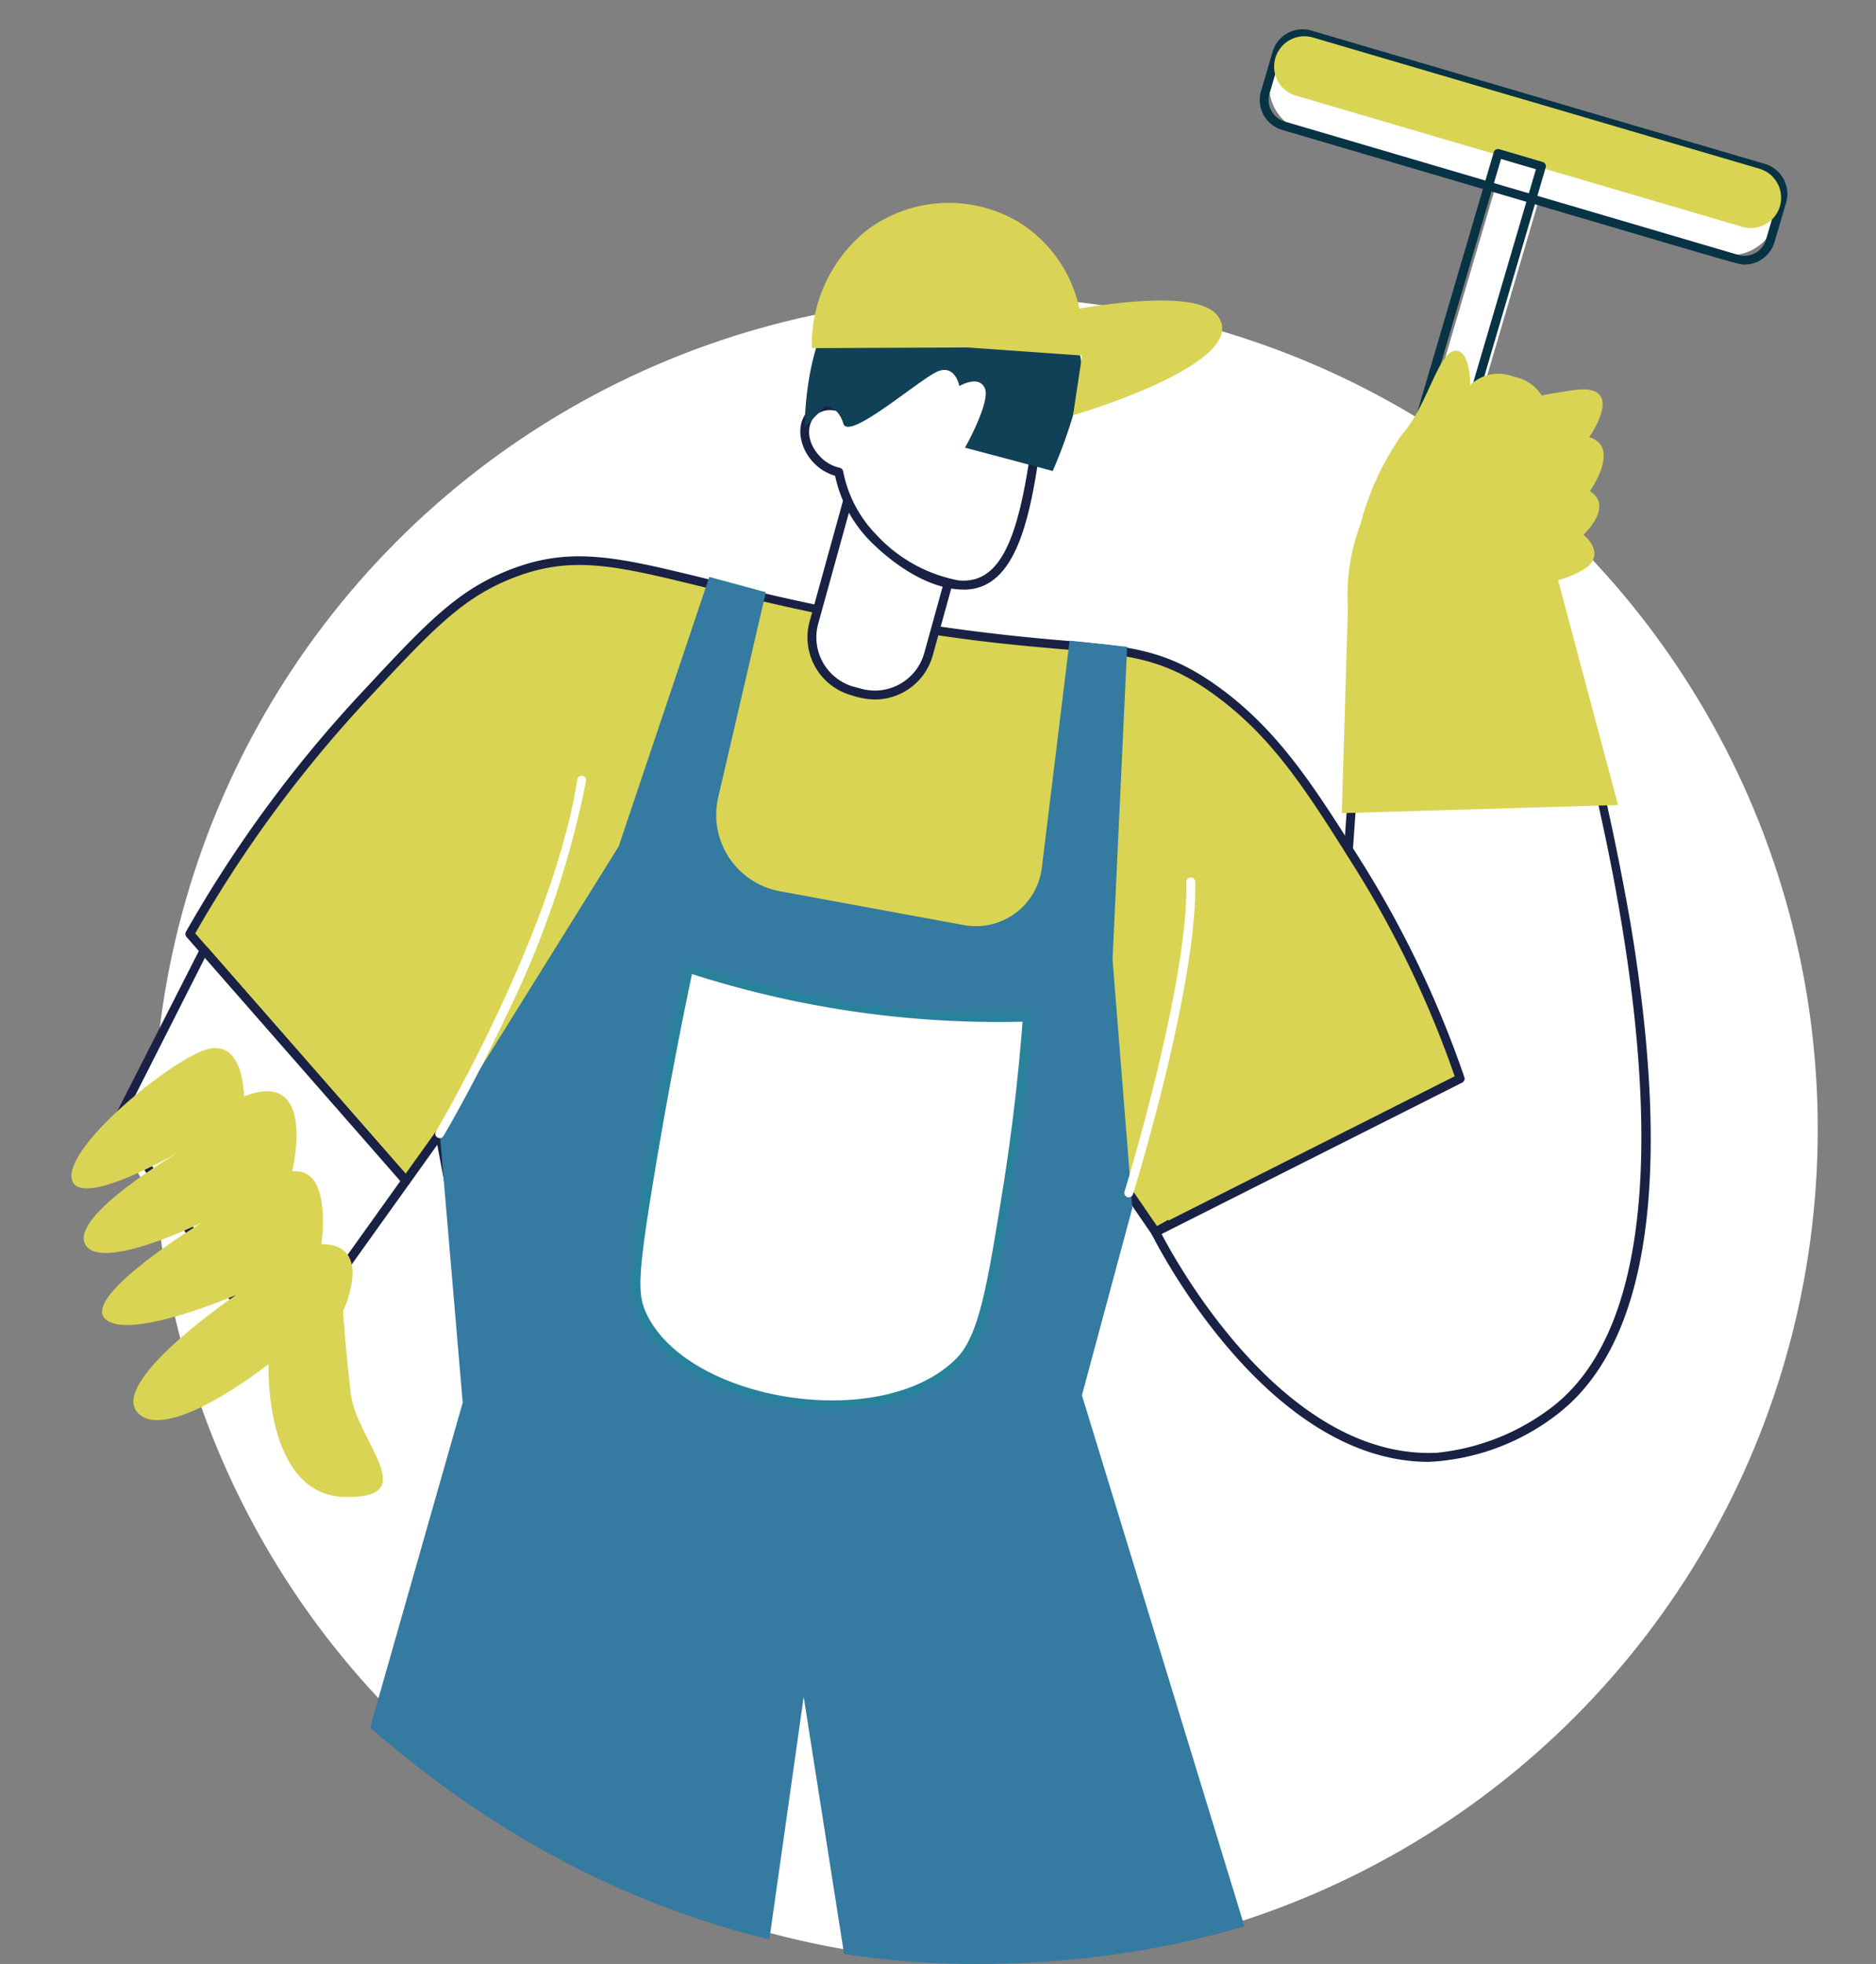
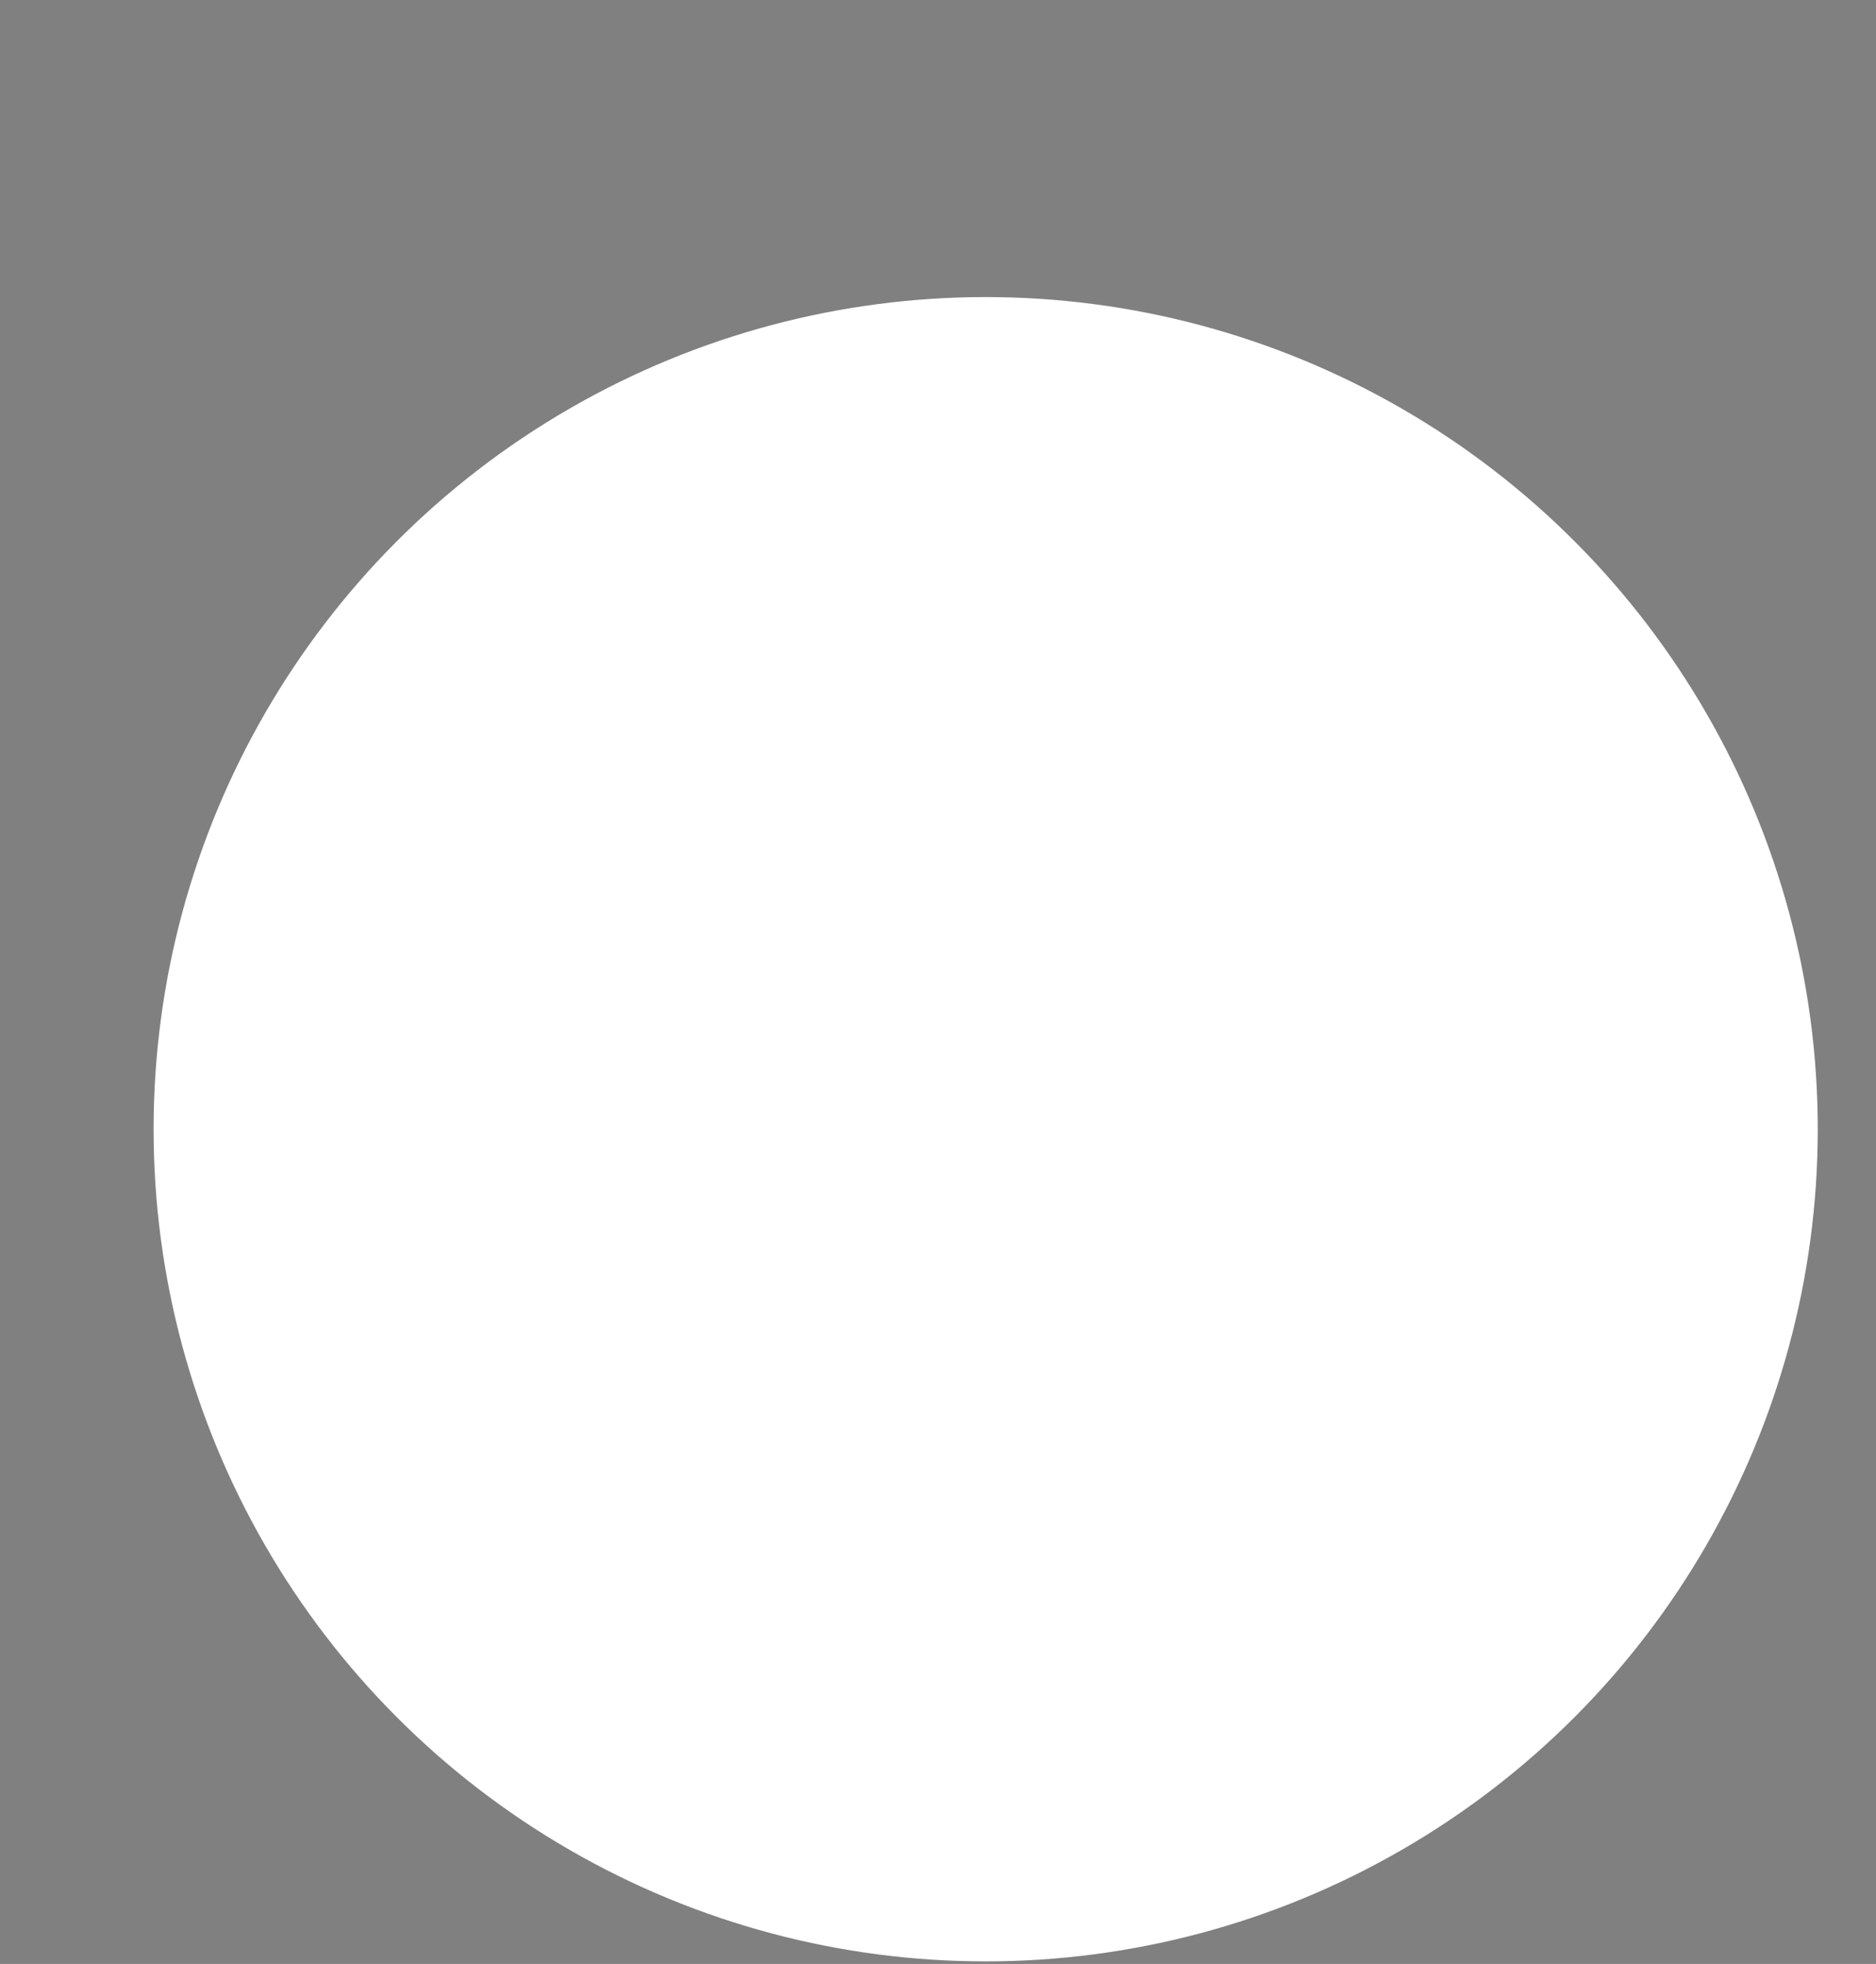
<svg xmlns="http://www.w3.org/2000/svg" width="98.075" height="102.662" viewBox="0 0 98.075 102.662">
  <rect x="0" y="0" width="98.075" height="102.662" fill="#808080" stroke="none" />
  <defs>
    <clipPath id="clip-path">
      <path id="Path_9571" data-name="Path 9571" d="M65.792,17.4l5.426-9.928,29.818,8.453L91.979,36.3s11.065,12.9,11.065,17.353c0,30.928-16.116,56.48-47.044,56.48S5.638,79.846,4.983,60.733,27.554,23.272,44.874,17.4C57.9,12.984,65.792,17.4,65.792,17.4Z" transform="translate(401.521 1951)" fill="#ff1c1c" />
    </clipPath>
    <clipPath id="clip-path-2">
-       <rect id="Rectangle_2660" data-name="Rectangle 2660" width="89.705" height="106.504" fill="none" />
-     </clipPath>
+       </clipPath>
  </defs>
  <g id="Icon-Illustration-05" transform="translate(-1395.97 -1703.471)">
    <circle id="Ellipse_1" data-name="Ellipse 1" cx="43.5" cy="43.5" r="43.5" transform="translate(1404 1719)" fill="#fff" />
    <g id="Mask_Group_93" data-name="Mask Group 93" transform="translate(989.479 -255)" clip-path="url(#clip-path)">
      <g id="Group_51185" data-name="Group 51185" transform="translate(410.227 1960)">
        <g id="Group_51184" data-name="Group 51184" clip-path="url(#clip-path-2)">
          <path id="Path_9519" data-name="Path 9519" d="M61.174,64.957c.38.764,6.227,12.168,14.713,11.77a11.981,11.981,0,0,0,6.287-2.541c10.878-8.721-.642-42.981-1.628-45.847l-8.137.372q-1.1,15.575-2.212,31.15Z" transform="translate(-4.496 -2.083)" fill="#fff" />
          <path id="Path_9520" data-name="Path 9520" d="M73.086,57.052A54,54,0,0,0,67.712,45.8c-2.413-3.835-4.235-6.733-7.322-8.987-4.421-3.228-6.577-1.589-18.2-3.773C30.7,30.883,27.954,28.749,23.109,30.823c-2.5,1.07-4.125,2.817-7.372,6.31A65.809,65.809,0,0,0,6.678,49.495Q12.33,55.947,17.98,62.4l1.764-2.465c1.1,6.019,2.167,10.649,2.167,10.649l31.1,1.976s1.254-4.148,2.753-9.532l1.4,2.046,15.916-8.024Z" transform="translate(-0.491 -2.203)" fill="#d9d454" />
          <path id="Path_9521" data-name="Path 9521" d="M52.994,72.777,21.877,70.8a.231.231,0,0,1-.21-.18c-.011-.044-1.018-4.425-2.07-10.122L18.15,62.52a.232.232,0,0,1-.363.018L6.485,49.63a.231.231,0,0,1-.027-.267,66.15,66.15,0,0,1,9.09-12.4c3.266-3.512,4.9-5.276,7.452-6.366,3.416-1.463,5.868-.863,10.754.334a105.739,105.739,0,0,0,18.434,3.195c3.712.323,5.577.485,8.321,2.489,3.122,2.281,5,5.268,7.382,9.051a54.368,54.368,0,0,1,5.4,11.3.233.233,0,0,1-.115.283L57.257,65.267a.233.233,0,0,1-.3-.076l-1.123-1.636c-1.424,5.094-2.608,9.019-2.62,9.058a.232.232,0,0,1-.222.165ZM22.08,70.348,52.825,72.3c.254-.847,1.388-4.648,2.7-9.351a.233.233,0,0,1,.415-.069l1.29,1.879,15.555-7.843A53.778,53.778,0,0,0,67.5,45.908c-2.444-3.888-4.211-6.7-7.263-8.924-4.348-3.175-6.5-1.552-18.1-3.732-11.525-2.165-14.184-4.274-18.95-2.234-2.456,1.052-4.073,2.791-7.294,6.256A65.706,65.706,0,0,0,6.942,49.448l11,12.562,1.595-2.227a.232.232,0,0,1,.417.094c.968,5.31,1.924,9.585,2.125,10.47Z" transform="translate(-0.472 -2.185)" fill="#192145" />
          <path id="Path_9522" data-name="Path 9522" d="M53.664,73.678,56.3,63.883,55.264,50.9l.764-16.347-3.008-.321L51.569,46.1a3.476,3.476,0,0,1-4.078,3L37.87,47.33a4.06,4.06,0,0,1-3.22-4.91L37.14,31.7,34.182,30.9,29.448,44.982,20.092,60.005l1.2,14.056L11.4,108.775H36.382l2.736-19.331,3.037,19.331H64.406Z" transform="translate(-0.838 -2.271)" fill="#347aa1" />
          <path id="Path_9523" data-name="Path 9523" d="M47.4,24.563h0a3.108,3.108,0,0,1,2.166,3.824l-1.63,5.887a3.107,3.107,0,0,1-5.99-1.658l1.63-5.887A3.108,3.108,0,0,1,47.4,24.563" transform="translate(-3.075 -1.797)" fill="#fff" />
          <path id="Path_9524" data-name="Path 9524" d="M45.055,36.812a4.043,4.043,0,0,1-1.22-.22,3.143,3.143,0,0,1-2.191-3.869l1.733-6.264a3.148,3.148,0,0,1,3.869-2.191l.376.1a3.148,3.148,0,0,1,2.192,3.868L48.08,34.5A3.145,3.145,0,0,1,45.055,36.812Zm1.354-12.194a2.685,2.685,0,0,0-2.584,1.965l-1.733,6.264a2.682,2.682,0,0,0,1.868,3.3l.376.1a2.682,2.682,0,0,0,3.3-1.868l1.734-6.263a2.684,2.684,0,0,0-1.868-3.3,3.617,3.617,0,0,0-1.09-.2Z" transform="translate(-3.052 -1.775)" fill="#192145" />
          <path id="Path_9525" data-name="Path 9525" d="M53.44,23.218a3.68,3.68,0,0,0-.689-2.714,6.412,6.412,0,0,0-2.666-2.136,5.424,5.424,0,0,0-3.384-.392,5.529,5.529,0,0,0-2.619,1.53,4.313,4.313,0,0,0-.863,1.566,1.464,1.464,0,0,0-1.459.3c-.935.919-.07,2.786,1.394,3.094a6.729,6.729,0,0,0,1.8,3.434,7.978,7.978,0,0,0,4.406,2.456c2.631.292,3.478-2.913,4.083-7.134Z" transform="translate(-3.041 -1.312)" fill="#fff" />
          <path id="Path_9526" data-name="Path 9526" d="M49.673,30.585c-1.789,0-3.64-1.276-4.9-2.543a6.882,6.882,0,0,1-1.828-3.407c-1.592-.45-2.378-2.452-1.364-3.45a1.651,1.651,0,0,1,1.469-.4,4.473,4.473,0,0,1,.842-1.447,5.771,5.771,0,0,1,2.742-1.6,5.644,5.644,0,0,1,3.524.4,6.572,6.572,0,0,1,2.765,2.212,3.889,3.889,0,0,1,.733,2.885c-.535,3.731-1.286,7.352-3.98,7.352Zm-7.5-6.939a2.037,2.037,0,0,0,1.013.572.23.23,0,0,1,.178.175A6.5,6.5,0,0,0,45.1,27.715,7.834,7.834,0,0,0,49.366,30.1c2.321.261,3.186-2.463,3.826-6.937a3.426,3.426,0,0,0-.646-2.542,6.108,6.108,0,0,0-2.569-2.06,4.858,4.858,0,0,0-5.74,1.077,4.077,4.077,0,0,0-.816,1.482.233.233,0,0,1-.284.153c-1.484-.423-2.1,1.217-.965,2.367ZM53.422,23.2h0Z" transform="translate(-3.023 -1.294)" fill="#192145" />
-           <path id="Path_9527" data-name="Path 9527" d="M7.125,51.965,2.581,60.89c1.7,6.413,6.605,6.212,8.3,12.625l6.795-9.5Z" transform="translate(-0.19 -3.819)" fill="#fff" />
-           <path id="Path_9528" data-name="Path 9528" d="M10.641,73.557l-8.3-12.626a.234.234,0,0,1,.024-.176l4.544-8.924a.232.232,0,0,1,.375-.037L17.835,63.848a.233.233,0,0,1,.014.288l-6.795,9.5a.232.232,0,0,1-.412-.075ZM2.811,60.9l8.152,12.057,6.4-8.946L7.144,52.344,2.81,60.906Z" transform="translate(-0.171 -3.801)" fill="#192145" />
          <path id="Path_9529" data-name="Path 9529" d="M9.022,60.012s0-3.3-2.219-2.367S-.372,62.756.022,64.355,5.644,62.9,5.644,62.9-.077,66.234.712,67.734s6.116-1.14,6.116-1.14-6.264,3.822-5.079,5.03S8.6,70.392,8.6,70.392s-6.682,4.536-5.128,6.164S10.3,74.006,10.3,74.006s-.238,6.816,3.953,6.939.641-2.885.346-5.425-.4-4.29-.4-4.29,1.676-3.516-1.134-3.5c0,0,.616-4.048-1.528-3.8,0,0,1.356-5.449-2.515-3.92Z" transform="translate(0 -4.225)" fill="#d9d454" />
          <path id="Path_9530" data-name="Path 9530" d="M42.432,20.766s.684-.044.961.9,4.051-2.386,4.957-2.737,1.109.777,1.109.777,1.017-.611,1.331.11-1.035,3.107-1.035,3.107l4.585,1.221S56.19,20,55.783,18.153s-4.993-1.664-4.993-1.664a6.844,6.844,0,0,0-5.838-2.108c-3.611.5-3.579,7.47-3.579,7.47Z" transform="translate(-3.041 -1.052)" fill="#114156" />
          <path id="Path_9531" data-name="Path 9531" d="M63,15.71c-.8-1.1-3.974-.923-7.238-.391a7.054,7.054,0,0,0-3.141-4.5,7.139,7.139,0,0,0-8.015.442,7.7,7.7,0,0,0-2.832,6.128l8.141-.035,5.987.422L55.432,20.9S64.8,18.175,63,15.71" transform="translate(-3.07 -0.72)" fill="#d9d455" />
          <path id="Path_9532" data-name="Path 9532" d="M34.607,52.984a52.264,52.264,0,0,0,17.7,2.554c-.169,2.285-.478,5.476-1.091,9.264-.807,4.986-1.236,7.5-2.44,8.728-3.941,4-14.282,2.4-16.57-2.367-.519-1.08-.5-2.074.3-6.953.746-4.557,1.5-8.38,2.1-11.225Z" transform="translate(-2.341 -3.894)" fill="#fff" />
          <path id="Path_9533" data-name="Path 9533" d="M39.533,75.8c-3.6-.6-6.49-2.344-7.552-4.555-.561-1.169-.521-2.23.276-7.091.617-3.766,1.325-7.546,2.1-11.236a.232.232,0,0,1,.3-.173,52.034,52.034,0,0,0,17.625,2.542.231.231,0,0,1,.237.249c-.226,3.082-.594,6.206-1.093,9.284-.788,4.871-1.223,7.553-2.5,8.854-2.243,2.277-6.207,2.656-9.392,2.125ZM34.762,53.266c-.757,3.6-1.445,7.29-2.047,10.963-.805,4.916-.793,5.822-.317,6.815,2.206,4.594,12.344,6.215,16.2,2.3,1.178-1.2,1.6-3.826,2.376-8.6.483-2.98.842-6,1.07-8.988a52.511,52.511,0,0,1-17.279-2.492Z" transform="translate(-2.323 -3.876)" fill="#29829c" />
          <rect id="Rectangle_2659" data-name="Rectangle 2659" width="16.693" height="2.367" transform="translate(70.314 22.29) rotate(-73.608)" fill="#fff" />
          <path id="Path_9534" data-name="Path 9534" d="M59.641,64.579a.232.232,0,0,1-.221-.3c.033-.108,3.342-10.889,3.233-16.171a.232.232,0,1,1,.463-.009C63.227,53.455,60,63.97,59.862,64.415A.231.231,0,0,1,59.641,64.579Z" transform="translate(-4.367 -3.519)" fill="#fff" />
          <path id="Path_9535" data-name="Path 9535" d="M20.763,61.062a.233.233,0,0,1-.2-.351c.061-.1,6.136-10.376,7.391-18.392a.232.232,0,0,1,.459.07A49.7,49.7,0,0,1,24.2,54.749c-1.681,3.568-3.226,6.173-3.242,6.2a.231.231,0,0,1-.2.113Z" transform="translate(-1.509 -3.096)" fill="#fff" />
-           <path id="Path_9536" data-name="Path 9536" d="M86.019,49.01a138.319,138.319,0,0,0-5.274-20.766.224.224,0,0,0-.23-.157l-8.136.372a.231.231,0,0,0-.221.215L71.008,44.887a1.209,1.209,0,0,1,.334.547c.022.082.051.16.076.24l1.19-16.759,7.757-.354c3.82,11.187,10.859,38.04,1.645,45.426a11.859,11.859,0,0,1-6.152,2.49c-7.91.367-13.555-9.836-14.394-11.445l.458-.258c-.037-.159-.072-.318-.1-.479l-.782.441a.233.233,0,0,0-.093.306c.246.495,6.019,11.909,14.49,11.909h0a11.894,11.894,0,0,0,6.862-2.6c4.62-3.7,5.871-12.229,3.72-25.338" transform="translate(-4.478 -2.064)" fill="#192145" />
          <path id="Path_9537" data-name="Path 9537" d="M70.758.629,92.4,6.991A2.478,2.478,0,0,1,91,11.746L69.361,5.384a2.478,2.478,0,1,1,1.4-4.755" transform="translate(-4.967 -0.039)" fill="#fff" />
          <path id="Path_9538" data-name="Path 9538" d="M92.391,12.3c-.362,0-.019.062-24.17-7.038A1.634,1.634,0,0,1,67.115,3.24l.608-2.067A1.632,1.632,0,0,1,69.75.068L93.461,7.039a1.635,1.635,0,0,1,1.106,2.027l-.608,2.067A1.636,1.636,0,0,1,92.392,12.3ZM69.287.465a1.167,1.167,0,0,0-1.119.839L67.56,3.372a1.17,1.17,0,0,0,.792,1.451l23.711,6.971A1.172,1.172,0,0,0,93.515,11l.607-2.067a1.171,1.171,0,0,0-.791-1.452C69.325.426,69.552.465,69.288.465Z" transform="translate(-4.928 0)" fill="#083345" />
          <path id="Path_9539" data-name="Path 9539" d="M69.892.46,93.255,7.327a1.583,1.583,0,0,1-.893,3.037L69,3.5A1.583,1.583,0,1,1,69.892.46" transform="translate(-4.988 -0.029)" fill="#d9d454" />
          <path id="Path_9540" data-name="Path 9540" d="M77.665,23.906c-.052,0,0,.008-2.337-.678a.231.231,0,0,1-.158-.287L79.88,6.925a.232.232,0,0,1,.288-.158l2.271.668a.232.232,0,0,1,.158.287L77.888,23.739a.233.233,0,0,1-.223.167Zm-1.983-1.057,1.825.537L82.086,7.815l-1.825-.536L75.683,22.849Z" transform="translate(-5.525 -0.497)" fill="#083345" />
          <path id="Path_9541" data-name="Path 9541" d="M71.679,44.228h0Z" transform="translate(-5.268 -3.251)" fill="#4ea1af" />
          <path id="Path_9542" data-name="Path 9542" d="M82.987,30.129a5.1,5.1,0,0,0,1.516-.671c.962-.813-.191-1.7-.191-1.7s1.614-1.471.339-2.279c0,0,1.645-2.307-.038-2.824,0,0,1.96-2.753-.665-2.477,0,0-.807.1-1.821.3a2.127,2.127,0,0,0-1.2-.916l-.461-.136a2.138,2.138,0,0,0-2.068.5c-.019-1.067-.281-1.808-.774-1.788-.906.037-1.443,2.867-2.813,4.4a14.555,14.555,0,0,0-2.16,4.689A10.423,10.423,0,0,0,72,31.58L71.68,42.311l14.441-.427Z" transform="translate(-5.269 -1.333)" fill="#d9d454" />
        </g>
      </g>
    </g>
  </g>
</svg>